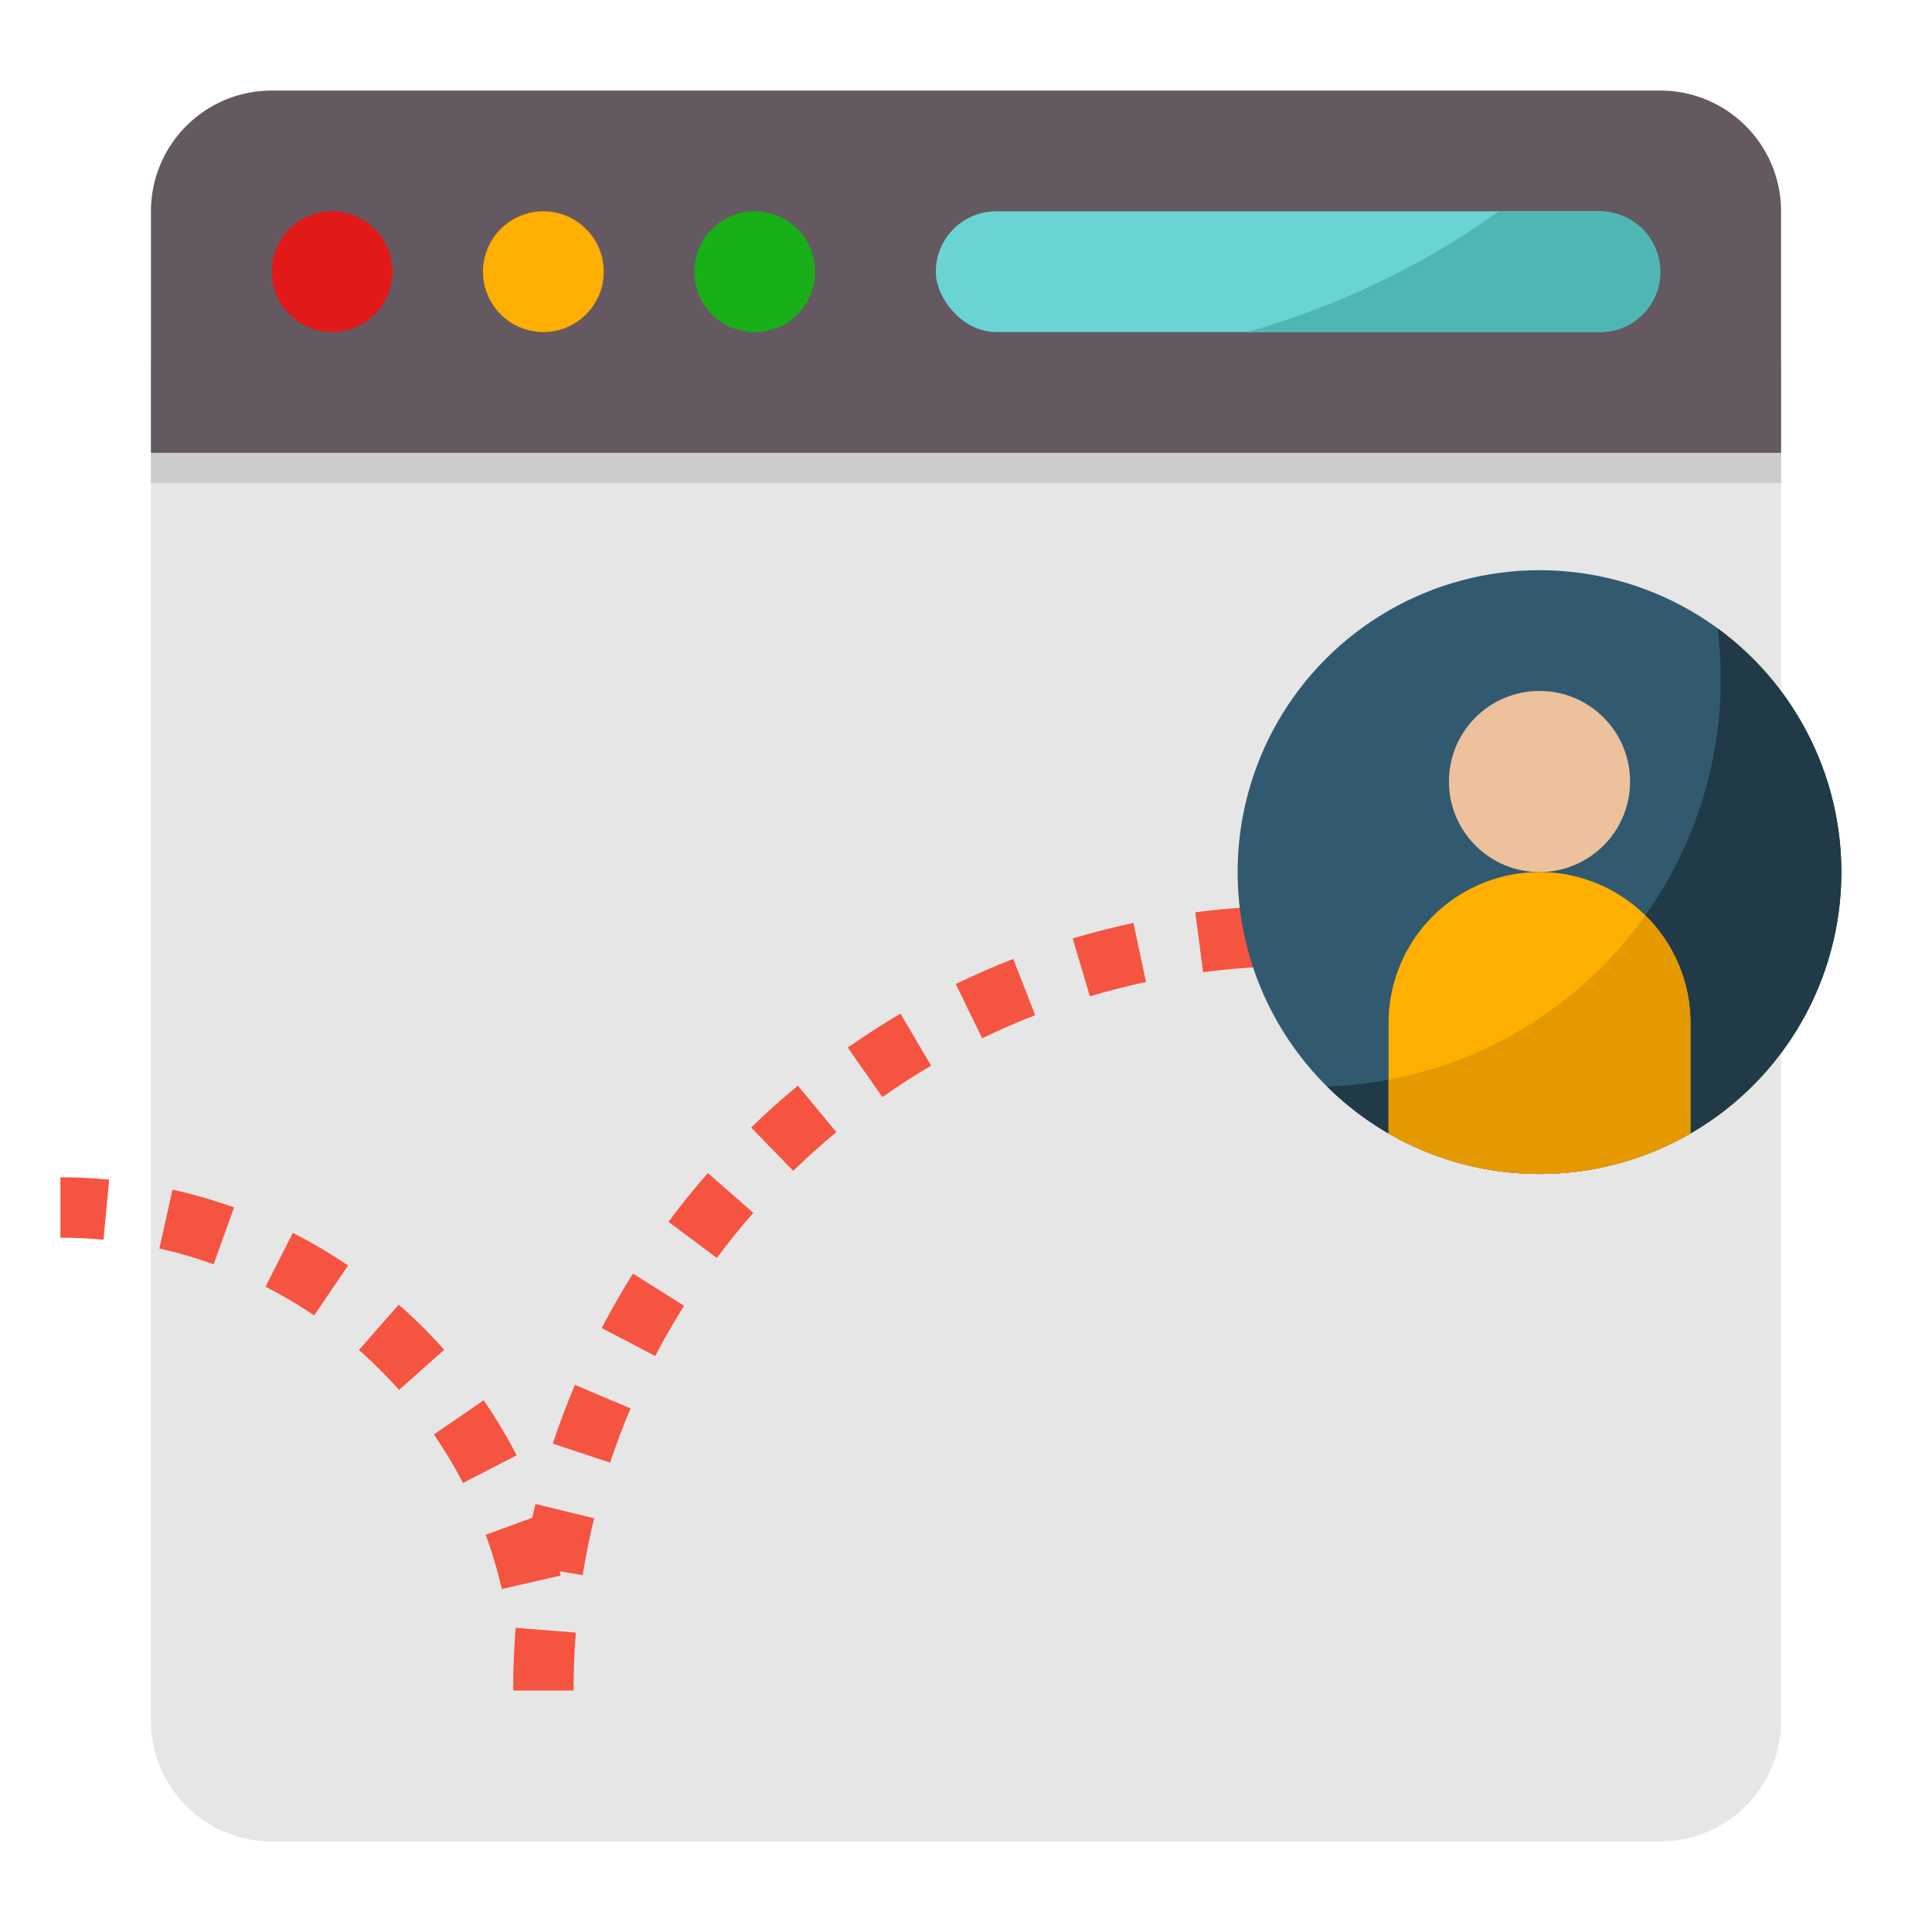
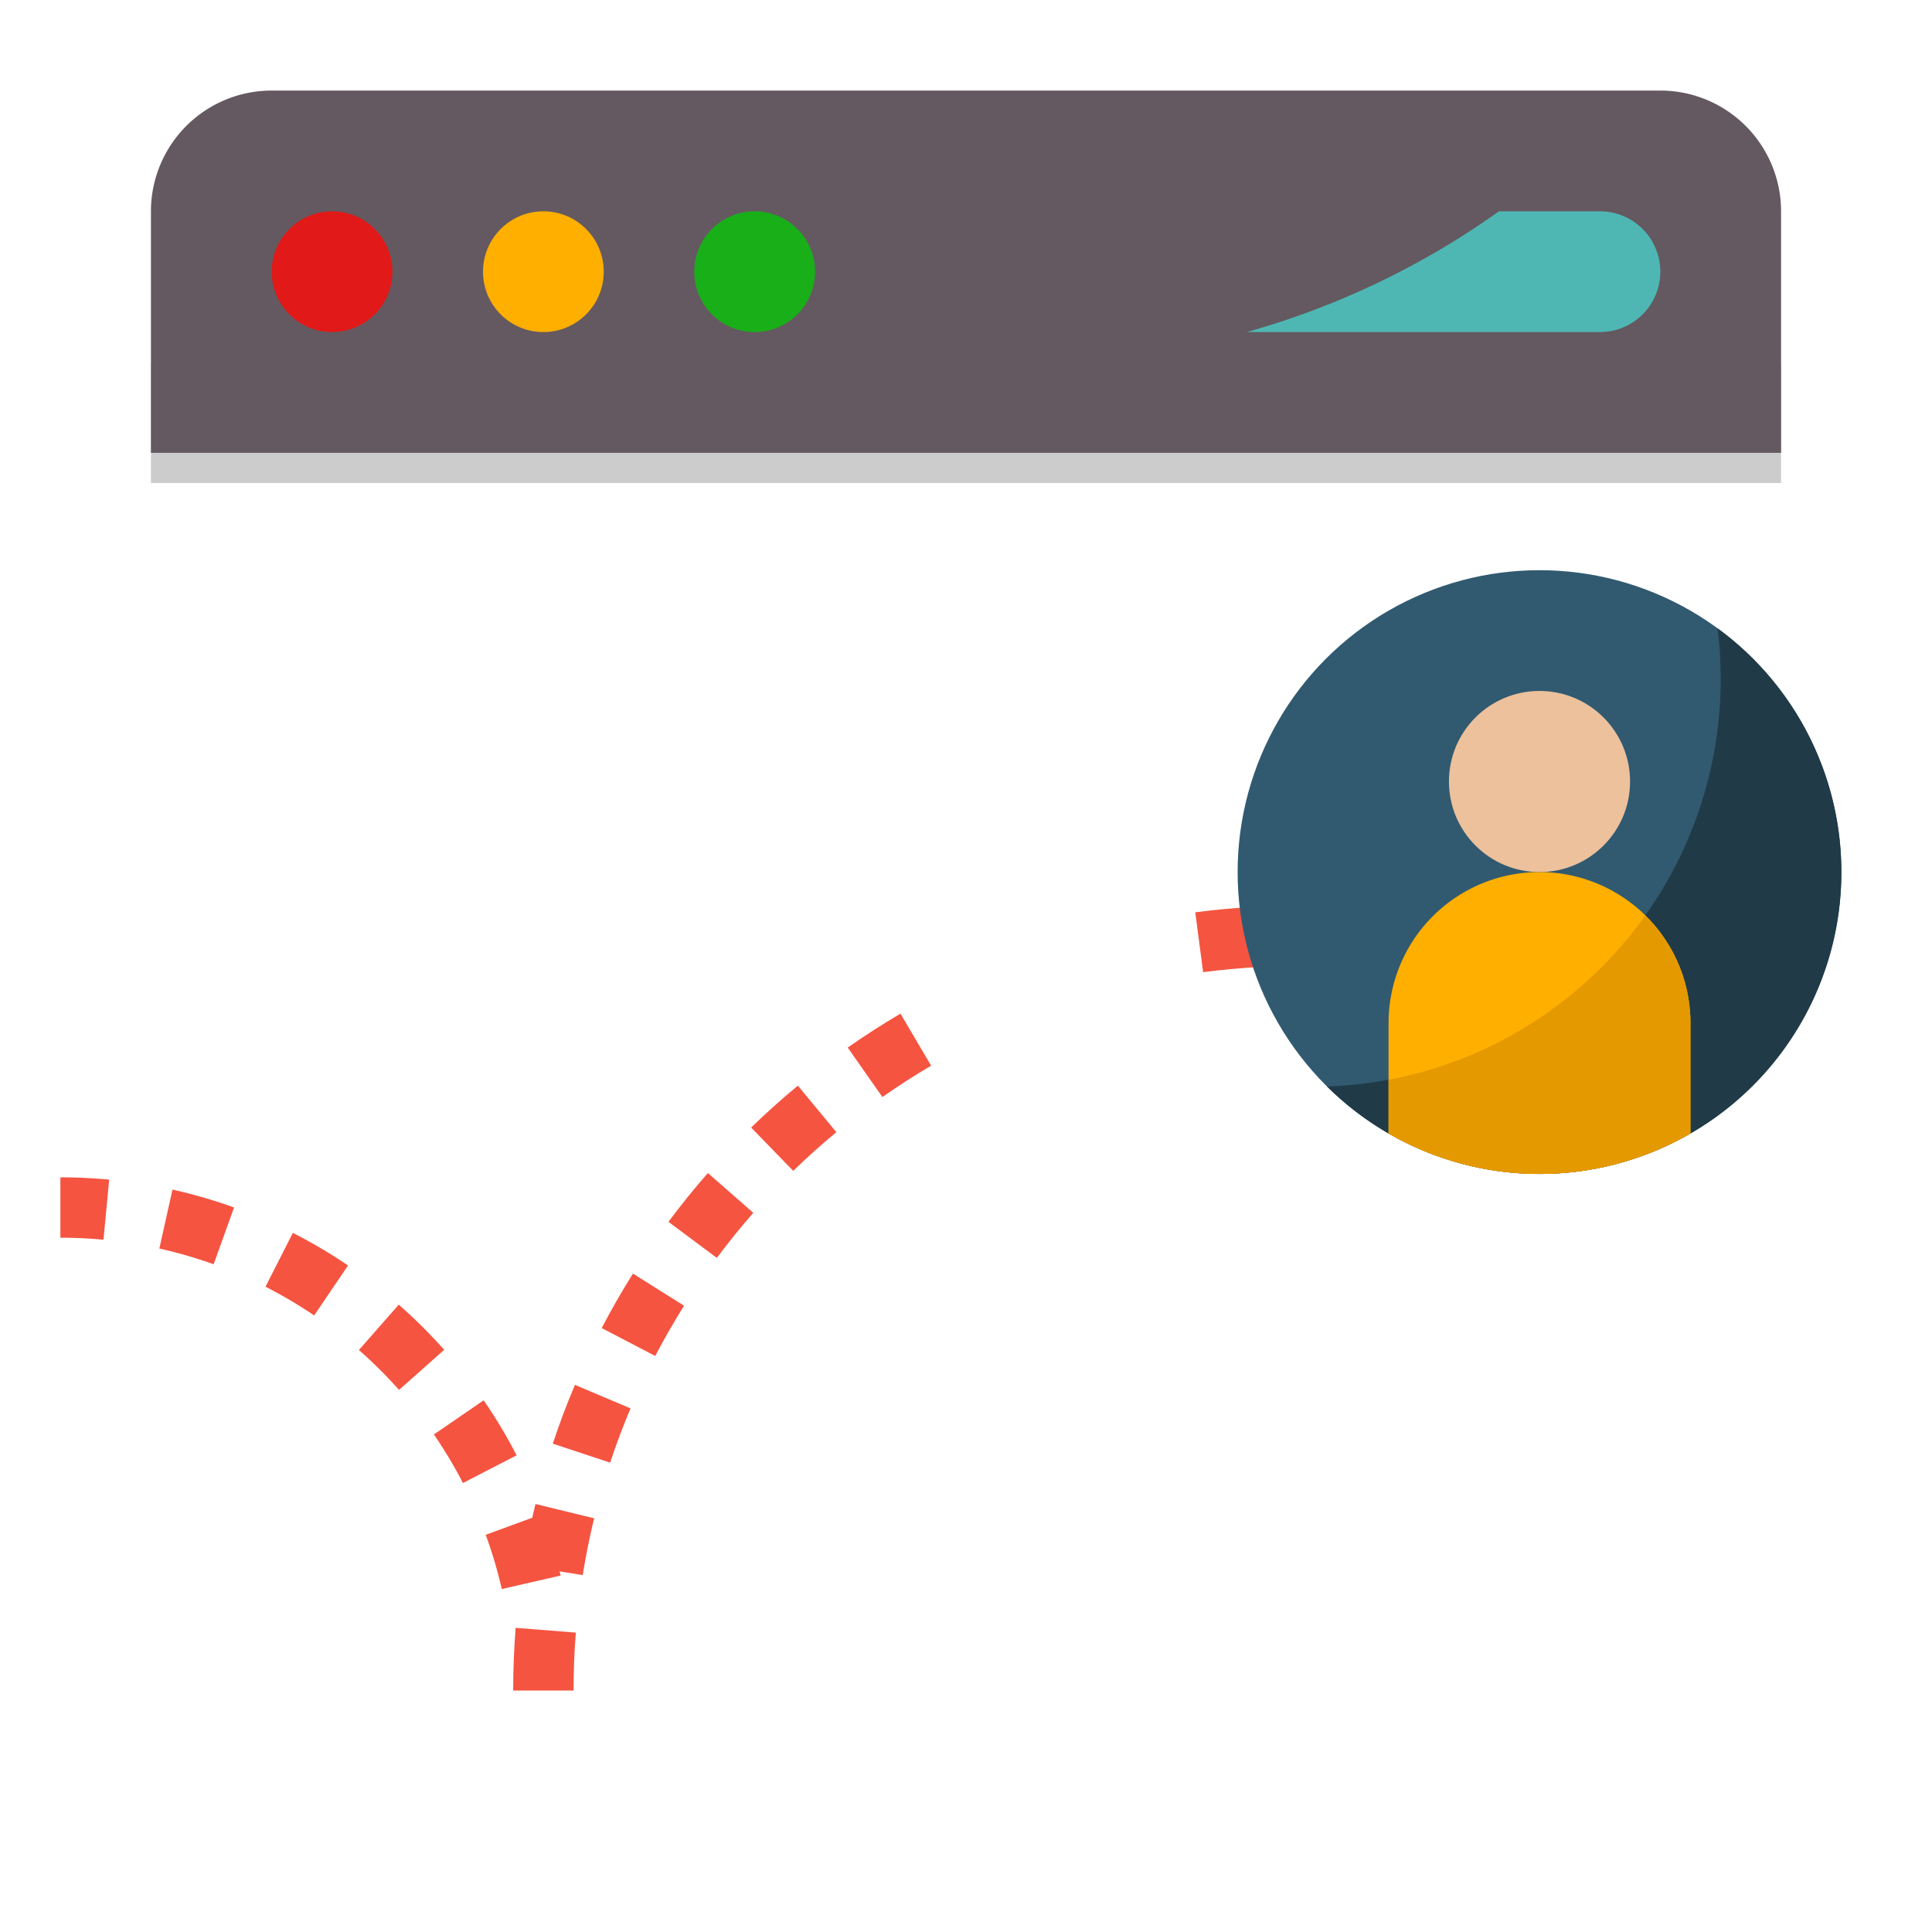
<svg xmlns="http://www.w3.org/2000/svg" height="512" viewBox="0 0 512 512" width="512">
  <g id="flat">
-     <path d="m40 96v360a32 32 0 0 0 32 32h368a32 32 0 0 0 32-32v-360z" fill="#e6e6e6" />
    <path d="m40 96h432v32h-432z" fill="#ccc" />
    <path d="m40 120v-64a32 32 0 0 1 32-32h368a32 32 0 0 1 32 32v64z" fill="#645960" />
    <circle cx="88" cy="72" fill="#e11919" r="16" />
    <circle cx="144" cy="72" fill="#ffaf00" r="16" />
    <circle cx="200" cy="72" fill="#19af19" r="16" />
-     <rect fill="#6ad3d3" height="32" rx="16" width="192" x="248" y="56" />
    <path d="m424 56h-26.756a215.1 215.1 0 0 1 -66.829 32h93.585a16 16 0 0 0 16-16 16 16 0 0 0 -16-16z" fill="#4eb7b4" />
    <g fill="#f55441">
      <path d="m70.358 340.987a120.764 120.764 0 0 1 12.9 7.618l8.978-13.244a136.6 136.6 0 0 0 -14.619-8.632z" />
      <path d="m16 312v16h.028c3.8 0 7.635.181 11.4.536l1.506-15.93c-4.262-.4-8.6-.606-12.9-.606z" />
      <path d="m105.669 345.746-10.553 12.025a121.39 121.39 0 0 1 10.634 10.572l11.963-10.626a137.161 137.161 0 0 0 -12.044-11.971z" />
      <path d="m42.229 330.873a119.262 119.262 0 0 1 14.387 4.172l5.416-15.055a135.426 135.426 0 0 0 -16.32-4.734z" />
      <path d="m128.181 371.092-13.19 9.058a120.434 120.434 0 0 1 7.7 12.864l14.215-7.344a136.466 136.466 0 0 0 -8.725-14.578z" />
-       <path d="m284.254 248.711 4.59 15.328c4.876-1.46 9.877-2.74 14.865-3.805l-3.34-15.648c-5.407 1.154-10.829 2.542-16.115 4.125z" />
-       <path d="m253.29 260.771 6.986 14.395c4.582-2.224 9.311-4.289 14.057-6.139l-5.811-14.908c-5.142 2.005-10.267 4.242-15.232 6.652z" />
      <path d="m224.657 277.622 9.19 13.1c4.173-2.928 8.515-5.723 12.906-8.308l-8.117-13.788c-4.756 2.798-9.459 5.825-13.979 8.996z" />
      <path d="m316.76 241.769 2.076 15.865c5.047-.661 10.191-1.126 15.29-1.384l-.809-15.98c-5.517.279-11.091.784-16.557 1.499z" />
      <path d="m199.062 298.812 11.15 11.475c3.661-3.558 7.507-7.008 11.429-10.254l-10.2-12.326c-4.25 3.517-8.415 7.253-12.379 11.105z" />
      <path d="m177.141 323.794 12.828 9.562c3.047-4.086 6.3-8.1 9.663-11.938l-12.032-10.553c-3.639 4.153-7.16 8.502-10.459 12.929z" />
      <path d="m159.458 351.951 14.188 7.4c2.356-4.519 4.926-9 7.641-13.325l-13.551-8.507c-2.936 4.681-5.724 9.537-8.278 14.432z" />
      <path d="m146.5 382.589 15.19 5.027c1.6-4.835 3.42-9.672 5.411-14.375l-14.737-6.234c-2.164 5.093-4.133 10.341-5.864 15.582z" />
      <path d="m141.062 402.215-12.342 4.52a119.789 119.789 0 0 1 4.258 14.373l15.6-3.57c-.084-.37-.184-.737-.271-1.106l6.121.979c.806-5.034 1.825-10.1 3.031-15.045l-15.545-3.787q-.446 1.809-.852 3.636z" />
      <path d="m136 448h16c0-5.117.2-10.28.6-15.346l-15.95-1.261c-.43 5.483-.65 11.071-.65 16.607z" />
    </g>
    <circle cx="407.984" cy="231.108" fill="#315a70" r="80" />
    <path d="m455.163 166.513a109.158 109.158 0 0 1 .837 13.487 108 108 0 0 1 -104.318 107.931 79.992 79.992 0 1 0 103.481-121.418z" fill="#203b47" />
    <circle cx="407.984" cy="207.108" fill="#ecc19c" r="24" />
    <path d="m407.984 231.108a40 40 0 0 0 -40 40v29.271a79.929 79.929 0 0 0 80 0v-29.271a40 40 0 0 0 -40-40z" fill="#ffaf00" />
    <path d="m436.023 242.59a108.017 108.017 0 0 1 -68.039 43.557v14.232a79.929 79.929 0 0 0 80 0v-29.271a39.872 39.872 0 0 0 -11.961-28.518z" fill="#e59900" />
  </g>
</svg>